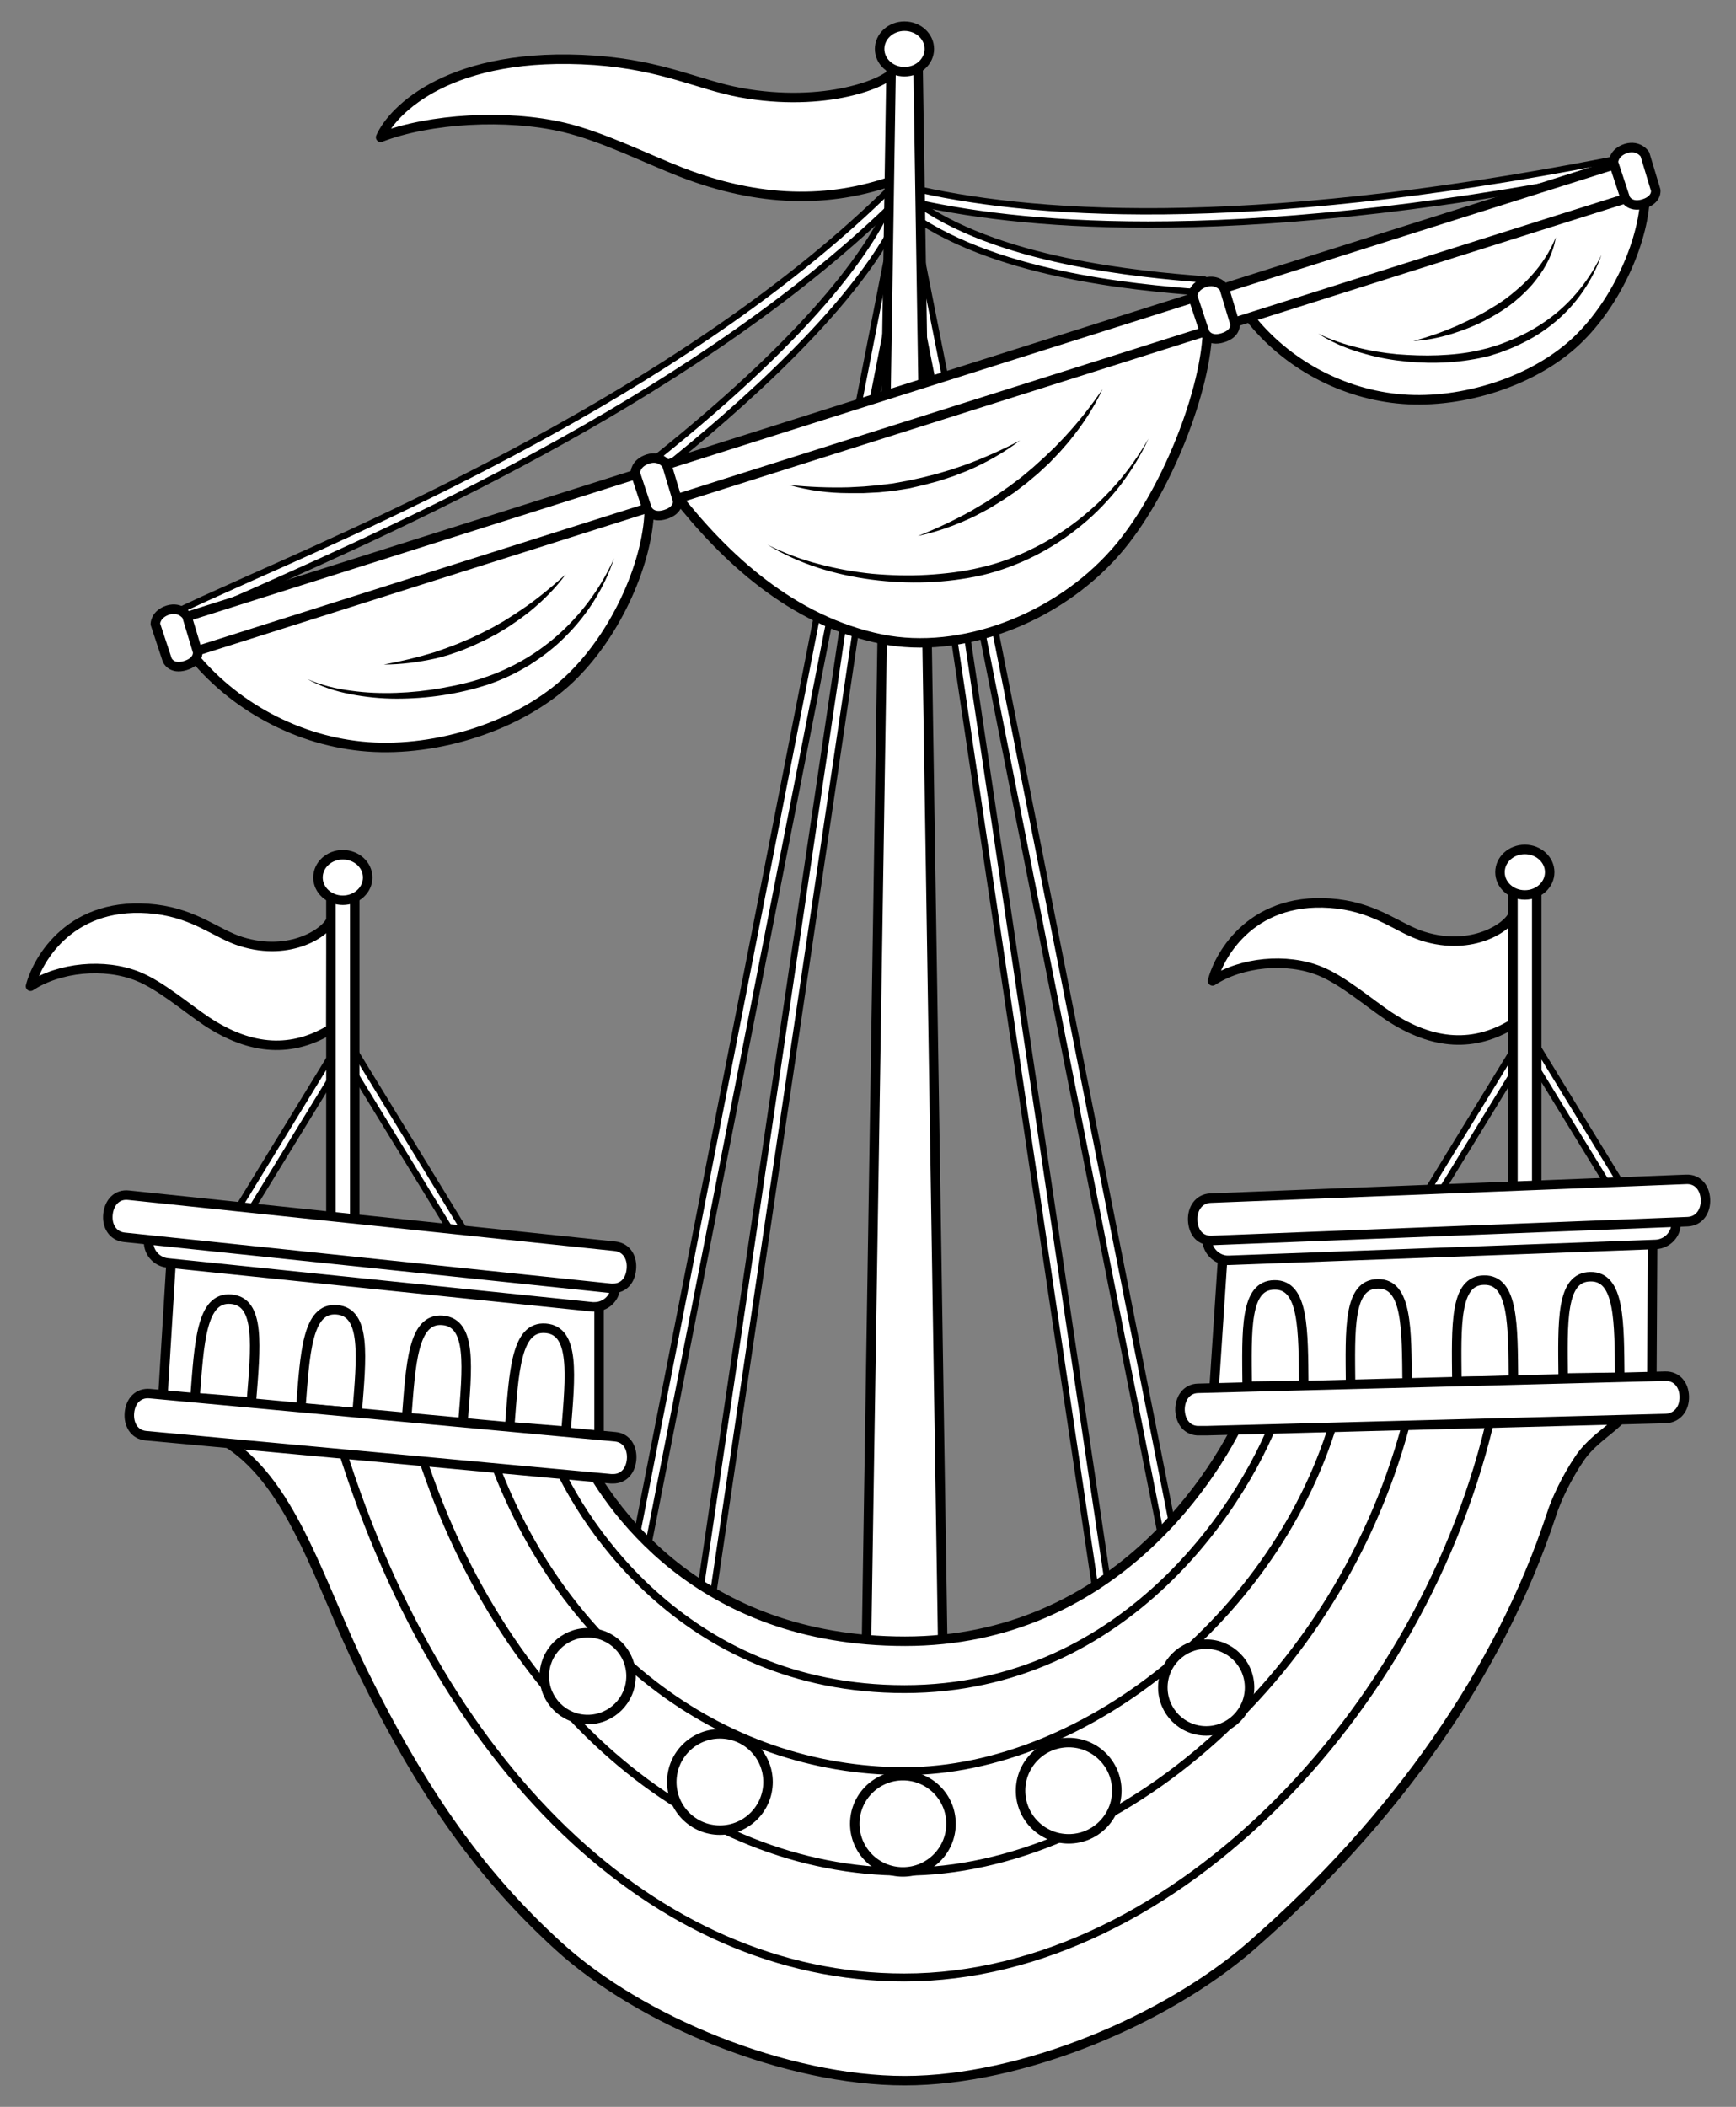
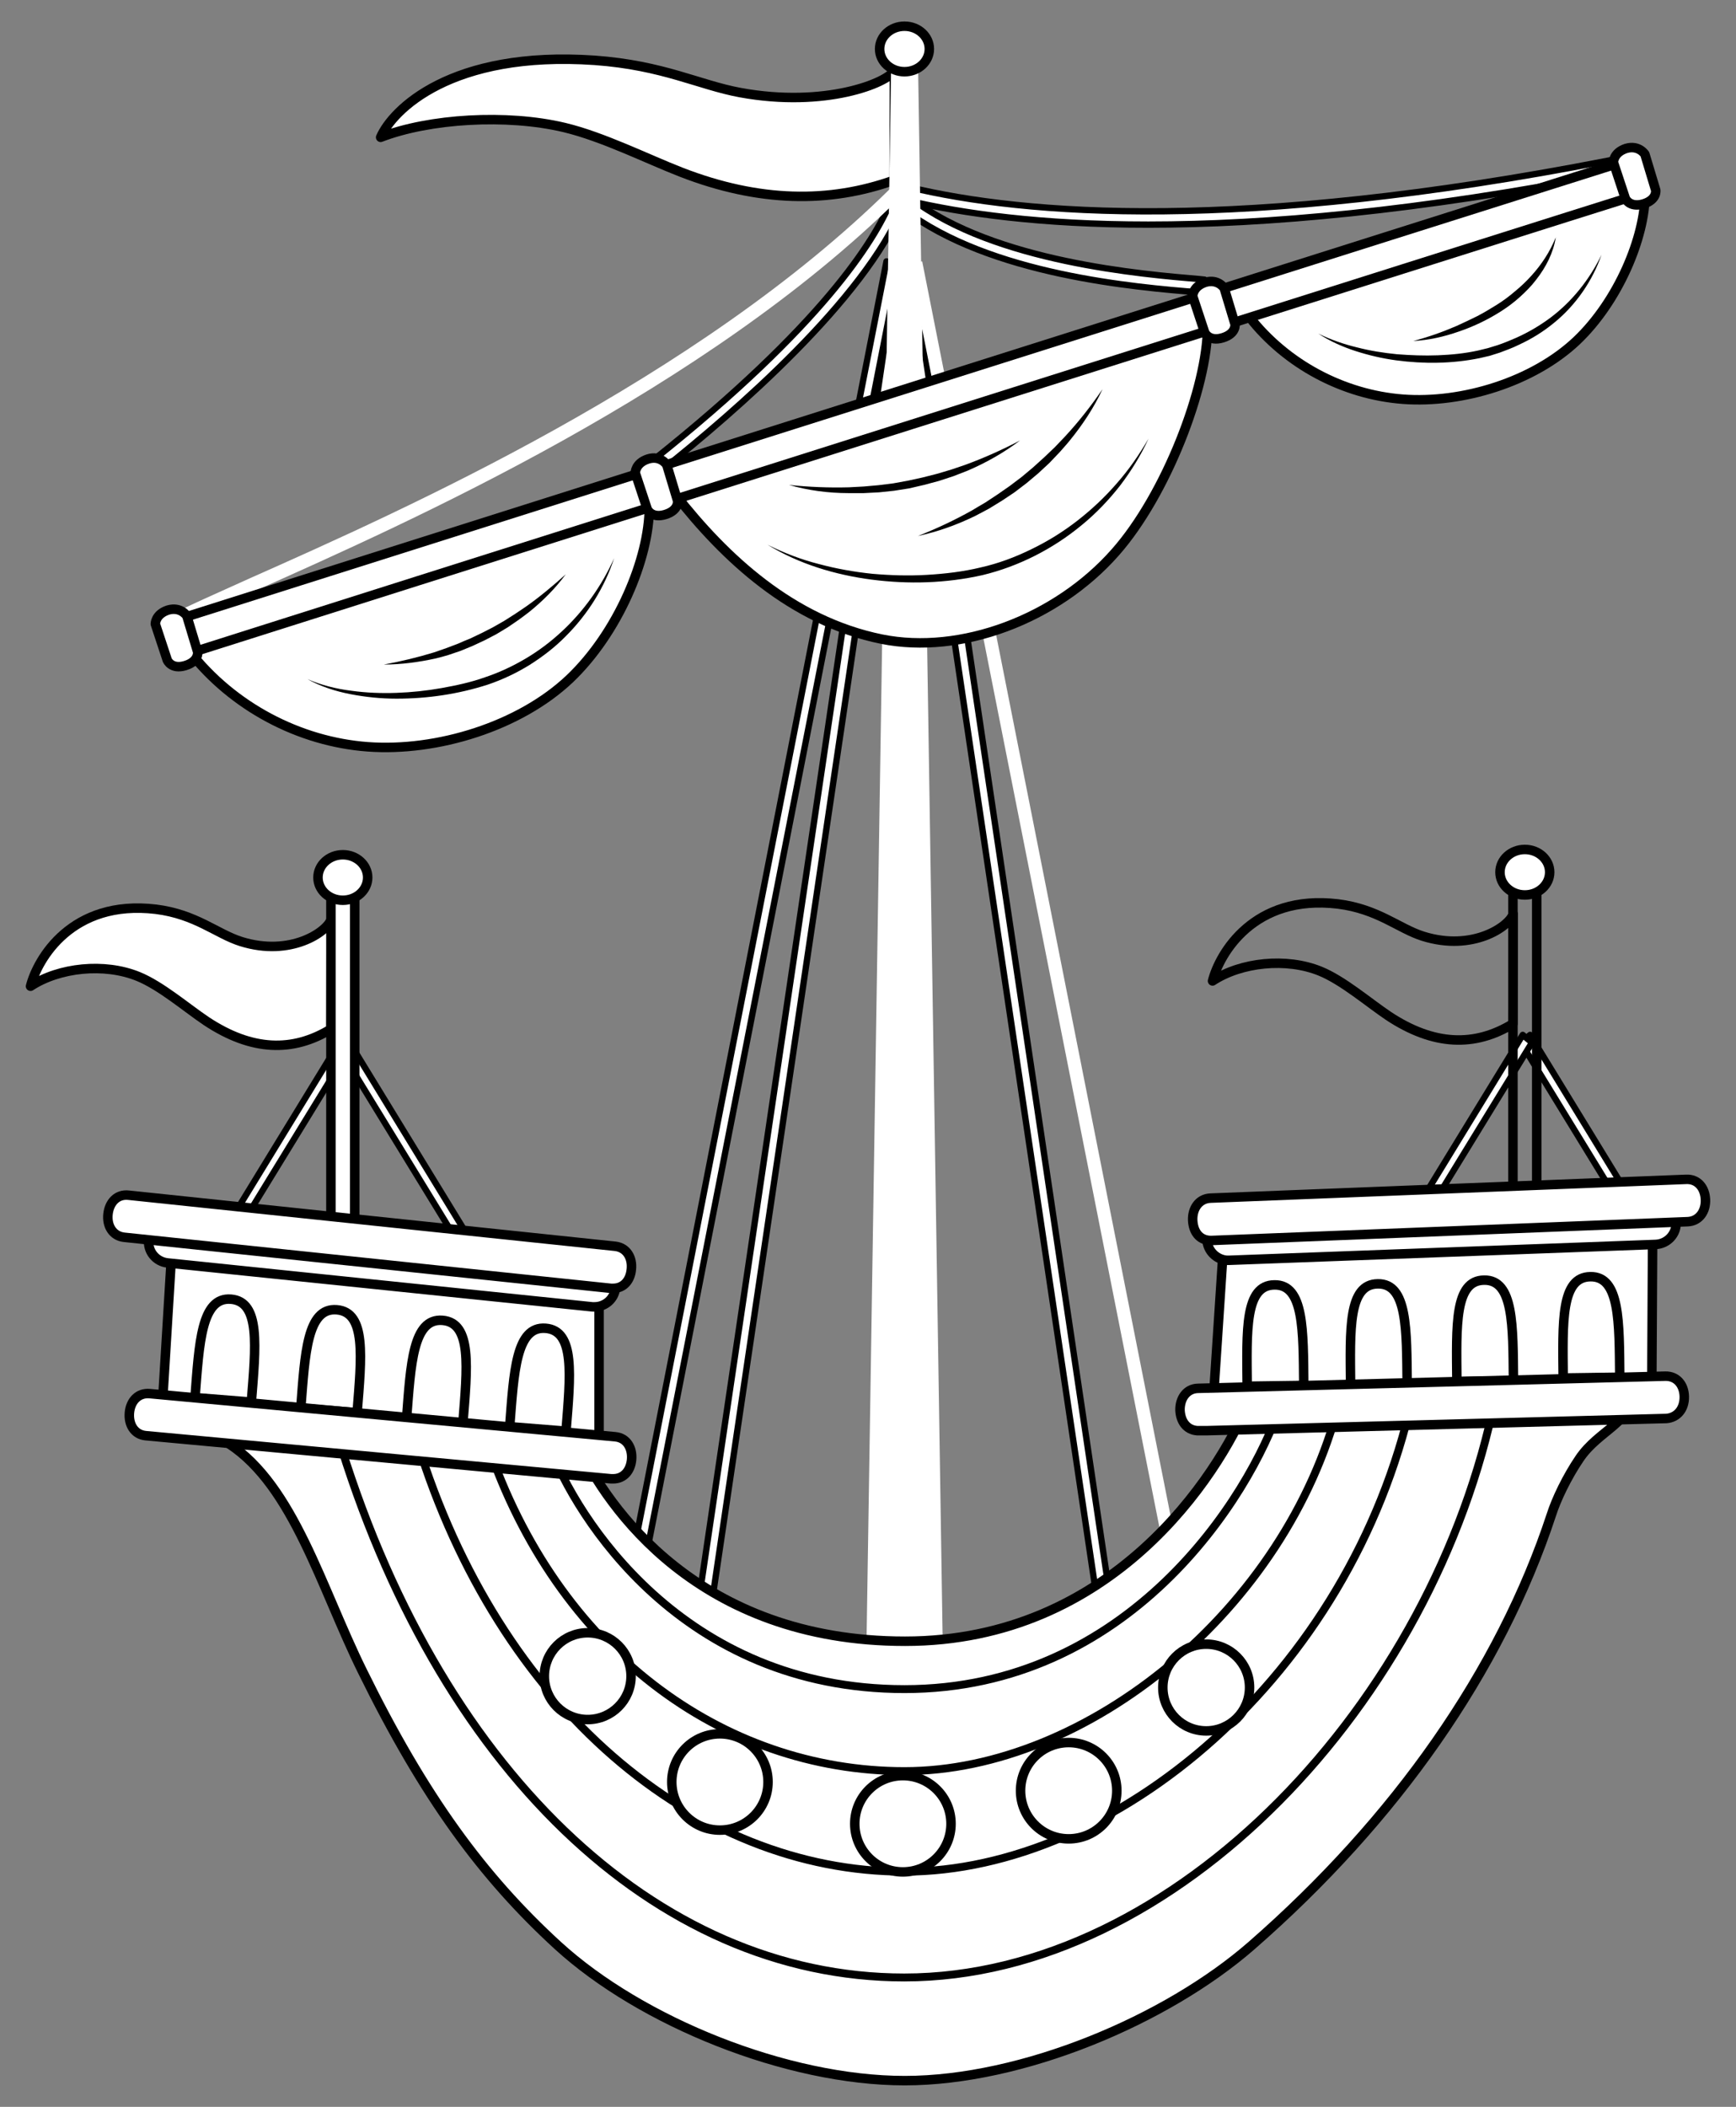
<svg xmlns="http://www.w3.org/2000/svg" version="1.1" viewBox="45 72 274.5 333" width="274.5" height="333">
  <rect x="45" y="72" width="274.5" height="333" fill="#808080" stroke="none" />
  <defs>
    <clipPath id="artboard_clip_path">
      <path d="M 45 72 L 319.5 72 L 319.5 353.769 L 281.492 405 L 45 405 Z" />
    </clipPath>
  </defs>
  <g id="Lymphad_with_Oars_Shipped_(4)" fill="none" stroke-opacity="1" stroke-dasharray="none" stroke="none" fill-opacity="1">
    <title>Lymphad with Oars Shipped (4)</title>
    <g id="Lymphad_with_Oars_Shipped_(4)_Art" clip-path="url(#artboard_clip_path)">
      <title>Art</title>
      <g id="Group_53">
        <g id="Graphic_121">
          <title>path6</title>
          <path d="M 149.592 146.345 L 148.296 144.715 C 175.014 123.432 183.293 110.01 185.844 103.864 L 187.767 104.658 C 181.662 119.376 161.216 137.105 149.592 146.345 Z" fill="#FFFFFF" />
          <path d="M 149.592 146.345 L 148.296 144.715 C 175.014 123.432 183.293 110.01 185.844 103.864 L 187.767 104.658 C 181.662 119.376 161.216 137.105 149.592 146.345 Z" stroke="black" stroke-linecap="butt" stroke-linejoin="round" stroke-width="1" />
        </g>
        <g id="Graphic_120">
          <title>path10</title>
          <path d="M 72.866 171.056 L 71.905 169.217 C 74.581 167.837 78.929 165.914 84.406 163.447 C 109.159 152.45 155.153 131.962 185.676 101.899 L 187.14 103.404 C 156.366 133.76 110.121 154.331 85.285 165.412 C 79.807 167.795 75.5 169.718 72.866 171.056 Z" fill="#FFFFFF" />
-           <path d="M 72.866 171.056 L 71.905 169.217 C 74.581 167.837 78.929 165.914 84.406 163.447 C 109.159 152.45 155.153 131.962 185.676 101.899 L 187.14 103.404 C 156.366 133.76 110.121 154.331 85.285 165.412 C 79.807 167.795 75.5 169.718 72.866 171.056 Z" stroke="black" stroke-linecap="butt" stroke-linejoin="round" stroke-width="1" />
        </g>
        <g id="Graphic_119">
          <title>path14</title>
          <path d="M 235.308 118.289 L 234.513 118.206 C 224.646 117.411 201.523 115.488 187.934 105.118 L 189.189 103.446 C 202.318 113.439 225.816 115.362 234.68 116.115 L 235.475 116.199 Z" fill="#FFFFFF" />
          <path d="M 235.308 118.289 L 234.513 118.206 C 224.646 117.411 201.523 115.488 187.934 105.118 L 189.189 103.446 C 202.318 113.439 225.816 115.362 234.68 116.115 L 235.475 116.199 Z" stroke="black" stroke-linecap="butt" stroke-linejoin="round" stroke-width="1" />
        </g>
        <g id="Graphic_118">
          <title>path18</title>
          <path d="M 226.569 107.502 C 209.551 107.502 197.133 105.745 188.352 103.655 L 188.854 101.606 C 207.042 105.954 240.994 108.756 299.323 97.383 C 300.117 97.216 300.702 97.09 301.204 97.007 L 301.58 99.055 C 301.121 99.139 300.493 99.264 299.741 99.432 C 269.05 105.411 245.092 107.502 226.569 107.502 Z" fill="#FFFFFF" />
          <path d="M 226.569 107.502 C 209.551 107.502 197.133 105.745 188.352 103.655 L 188.854 101.606 C 207.042 105.954 240.994 108.756 299.323 97.383 C 300.117 97.216 300.702 97.09 301.204 97.007 L 301.58 99.055 C 301.121 99.139 300.493 99.264 299.741 99.432 C 269.05 105.411 245.092 107.502 226.569 107.502 Z" stroke="black" stroke-linecap="butt" stroke-linejoin="round" stroke-width="1" />
        </g>
        <g id="Graphic_117">
          <title>rect22</title>
          <path d="M 187.635 117.608 L 189.703 117.3 L 220.918 327.185 L 218.85 327.493 Z" fill="#FFFFFF" />
          <path d="M 187.635 117.608 L 189.703 117.3 L 220.918 327.185 L 218.85 327.493 Z" stroke="black" stroke-linecap="butt" stroke-linejoin="round" stroke-width="1" />
        </g>
        <g id="Graphic_116">
          <title>polygon26</title>
          <path d="M 231.126 327.519 L 188.77 113.69 L 190.819 113.313 L 233.175 327.142 Z" fill="#FFFFFF" />
-           <path d="M 231.126 327.519 L 188.77 113.69 L 190.819 113.313 L 233.175 327.142 Z" stroke="black" stroke-linecap="butt" stroke-linejoin="round" stroke-width="1" />
        </g>
        <g id="Graphic_115">
          <title>rect30</title>
          <path d="M 155.163 327.199 L 186.25 117.293 L 188.318 117.599 L 157.231 327.505 Z" fill="#FFFFFF" />
          <path d="M 155.163 327.199 L 186.25 117.293 L 188.318 117.599 L 157.231 327.505 Z" stroke="black" stroke-linecap="butt" stroke-linejoin="round" stroke-width="1" />
        </g>
        <g id="Graphic_114">
          <title>polygon34</title>
          <path d="M 145.285 327.519 L 143.237 327.142 L 185.175 113.313 L 187.223 113.69 Z" fill="#FFFFFF" />
          <path d="M 145.285 327.519 L 143.237 327.142 L 185.175 113.313 L 187.223 113.69 Z" stroke="black" stroke-linecap="butt" stroke-linejoin="round" stroke-width="1" />
        </g>
        <g id="Graphic_113">
          <title>path40</title>
          <path d="M 186.429 83.125 C 185.384 85.09 175.516 89.104 162.052 86.637 C 155.488 85.425 149.927 82.33 139.055 81.536 C 116.226 79.947 107.027 89.439 105.187 93.703 C 112.881 90.735 125.132 89.982 134.247 92.156 C 140.352 93.62 147.251 97.09 152.728 99.223 C 165.021 103.989 176.101 104.157 186.387 100.477 Z" fill="#FFFFFF" />
          <path d="M 186.429 83.125 C 185.384 85.09 175.516 89.104 162.052 86.637 C 155.488 85.425 149.927 82.33 139.055 81.536 C 116.226 79.947 107.027 89.439 105.187 93.703 C 112.881 90.735 125.132 89.982 134.247 92.156 C 140.352 93.62 147.251 97.09 152.728 99.223 C 165.021 103.989 176.101 104.157 186.387 100.477 Z" stroke="black" stroke-linecap="butt" stroke-linejoin="round" stroke-width="1.5" />
        </g>
        <g id="Graphic_112">
          <title>path42</title>
          <path d="M 181.955 335.421 L 185.927 81.327 L 190.15 81.327 L 194.122 335.421 C 194.122 335.421 194.499 338.474 188.018 338.474 C 181.495 338.515 181.955 335.421 181.955 335.421 Z" fill="#FFFFFF" />
-           <path d="M 181.955 335.421 L 185.927 81.327 L 190.15 81.327 L 194.122 335.421 C 194.122 335.421 194.499 338.474 188.018 338.474 C 181.495 338.515 181.955 335.421 181.955 335.421 Z" stroke="black" stroke-linecap="butt" stroke-linejoin="round" stroke-width="1.5" />
        </g>
        <g id="Graphic_111">
          <title>path44</title>
          <path d="M 151.766 150.15 C 159.585 160.143 170.206 170.137 184.422 173.022 C 196.882 175.53 212.018 169.886 221.342 159.307 C 229.412 150.192 235.935 133.133 235.935 123.683" fill="#FFFFFF" />
          <path d="M 151.766 150.15 C 159.585 160.143 170.206 170.137 184.422 173.022 C 196.882 175.53 212.018 169.886 221.342 159.307 C 229.412 150.192 235.935 133.133 235.935 123.683" stroke="black" stroke-linecap="butt" stroke-linejoin="round" stroke-width="1.5" />
        </g>
        <g id="Graphic_110">
          <title>path46</title>
          <path d="M 166.359 158.095 C 168.951 159.391 171.669 160.436 174.471 161.147 C 177.272 161.9 180.115 162.401 182.958 162.694 C 185.844 162.945 188.687 163.028 191.572 162.861 C 194.415 162.694 197.3 162.359 200.06 161.69 C 202.861 161.063 205.537 160.06 208.088 158.805 C 210.68 157.551 213.105 156.046 215.363 154.29 C 217.621 152.534 219.712 150.568 221.593 148.394 C 223.517 146.22 225.147 143.837 226.611 141.328 C 225.398 143.962 223.851 146.471 222.095 148.77 C 220.297 151.07 218.248 153.203 215.99 155.042 C 211.475 158.764 206.081 161.523 200.352 162.903 C 194.582 164.199 188.645 164.366 182.833 163.614 C 177.063 162.861 171.335 161.147 166.359 158.095 Z" fill="black" />
        </g>
        <g id="Graphic_109">
          <title>path50</title>
          <path d="M 190.15 156.715 C 193.119 155.544 195.962 154.206 198.722 152.659 C 199.391 152.241 200.06 151.865 200.771 151.446 L 202.736 150.15 L 204.659 148.812 L 206.541 147.391 L 208.339 145.885 L 210.095 144.297 L 211.809 142.666 C 212.353 142.08 212.896 141.537 213.44 140.952 C 215.572 138.652 217.537 136.143 219.335 133.509 C 217.997 136.394 216.199 139.112 214.192 141.579 C 213.691 142.206 213.147 142.791 212.604 143.418 L 210.931 145.175 L 209.175 146.805 L 207.335 148.352 L 205.412 149.816 L 203.405 151.154 L 201.356 152.408 C 200.645 152.784 199.934 153.161 199.224 153.537 C 196.297 154.959 193.286 156.046 190.15 156.715 Z" fill="black" />
        </g>
        <g id="Graphic_108">
          <title>path54</title>
          <path d="M 169.746 148.645 C 172.923 148.98 176.059 149.105 179.237 149.021 C 180.032 148.98 180.826 148.938 181.579 148.896 L 183.92 148.687 L 186.262 148.394 L 188.561 147.976 L 190.861 147.474 L 193.161 146.889 L 195.419 146.22 C 196.171 145.969 196.924 145.718 197.635 145.467 C 200.603 144.38 203.488 143.084 206.29 141.62 C 203.739 143.544 200.938 145.133 198.011 146.387 C 197.258 146.68 196.506 146.972 195.753 147.265 L 193.453 148.018 L 191.112 148.645 L 188.77 149.189 L 186.387 149.565 L 184.004 149.816 L 181.579 149.941 C 180.784 149.941 179.99 149.941 179.154 149.941 C 176.018 149.941 172.798 149.523 169.746 148.645 Z" fill="black" />
        </g>
        <g id="Graphic_107">
          <title>path60</title>
          <path d="M 74.999 174.987 C 81.772 183.642 92.267 189.245 103.18 190.039 C 114.093 190.834 127.139 186.82 135.083 179.294 C 142.693 172.06 147.669 160.311 147.669 152.115" fill="#FFFFFF" />
          <path d="M 74.999 174.987 C 81.772 183.642 92.267 189.245 103.18 190.039 C 114.093 190.834 127.139 186.82 135.083 179.294 C 142.693 172.06 147.669 160.311 147.669 152.115" stroke="black" stroke-linecap="butt" stroke-linejoin="round" stroke-width="1.5" />
        </g>
        <g id="Graphic_106">
          <title>path62</title>
          <path d="M 93.605 179.335 C 95.821 180.297 98.163 180.882 100.546 181.175 C 102.929 181.51 105.313 181.593 107.696 181.51 C 110.079 181.426 112.463 181.175 114.804 180.757 C 117.146 180.339 119.487 179.837 121.703 179.043 C 123.961 178.29 126.094 177.287 128.142 176.074 C 130.191 174.861 132.073 173.44 133.829 171.809 C 137.299 168.59 140.143 164.617 142.108 160.227 C 140.602 164.826 137.968 169.049 134.498 172.52 C 132.784 174.276 130.818 175.781 128.77 177.077 C 126.679 178.374 124.463 179.419 122.121 180.213 C 117.438 181.719 112.588 182.429 107.696 182.429 C 105.271 182.429 102.804 182.179 100.421 181.719 C 98.037 181.259 95.696 180.506 93.605 179.335 Z" fill="black" />
        </g>
        <g id="Graphic_105">
          <title>path66</title>
          <path d="M 105.689 177.036 C 108.407 176.534 111.041 175.907 113.633 175.112 C 114.261 174.903 114.93 174.652 115.557 174.443 L 117.438 173.732 C 118.066 173.44 118.693 173.189 119.32 172.938 L 121.16 172.06 L 122.958 171.14 L 124.714 170.137 L 126.428 169.049 C 126.972 168.673 127.557 168.297 128.101 167.921 C 130.317 166.373 132.407 164.617 134.456 162.778 C 132.825 164.994 130.86 166.959 128.686 168.715 C 128.142 169.133 127.599 169.551 127.013 169.969 L 125.299 171.14 L 123.501 172.227 L 121.661 173.189 L 119.78 174.067 C 119.153 174.318 118.484 174.611 117.856 174.861 L 115.891 175.53 C 115.222 175.739 114.553 175.907 113.884 176.074 C 111.208 176.659 108.449 177.036 105.689 177.036 Z" fill="black" />
        </g>
        <g id="Graphic_104">
          <title>path72</title>
          <path d="M 242.583 122.136 C 248.395 129.578 257.426 134.387 266.834 135.098 C 276.242 135.809 287.448 132.338 294.305 125.857 C 300.87 119.627 305.135 109.509 305.135 102.484" fill="#FFFFFF" />
          <path d="M 242.583 122.136 C 248.395 129.578 257.426 134.387 266.834 135.098 C 276.242 135.809 287.448 132.338 294.305 125.857 C 300.87 119.627 305.135 109.509 305.135 102.484" stroke="black" stroke-linecap="butt" stroke-linejoin="round" stroke-width="1.5" />
        </g>
        <g id="Graphic_103">
          <title>path74</title>
          <path d="M 253.454 124.728 C 255.419 125.69 257.468 126.401 259.559 126.903 C 261.65 127.446 263.782 127.781 265.914 127.99 C 268.047 128.157 270.221 128.24 272.354 128.157 C 274.486 128.073 276.618 127.864 278.709 127.404 L 280.256 127.028 L 281.761 126.568 C 282.765 126.234 283.768 125.815 284.73 125.397 C 286.695 124.519 288.535 123.432 290.207 122.178 C 293.594 119.627 296.354 116.157 298.235 112.268 C 296.814 116.366 294.221 120.171 290.793 122.972 C 289.079 124.394 287.197 125.564 285.19 126.484 C 284.187 126.986 283.141 127.362 282.138 127.739 C 281.594 127.906 281.092 128.073 280.549 128.24 C 280.005 128.366 279.462 128.491 278.918 128.617 C 274.57 129.495 270.137 129.537 265.747 128.951 C 263.573 128.659 261.44 128.157 259.35 127.488 C 257.301 126.819 255.294 125.941 253.454 124.728 Z" fill="black" />
        </g>
        <g id="Graphic_102">
          <title>path78</title>
          <path d="M 268.465 125.899 C 270.848 125.272 273.106 124.477 275.322 123.516 C 276.409 123.014 277.497 122.512 278.584 121.969 C 279.629 121.425 280.674 120.798 281.678 120.171 C 282.681 119.544 283.643 118.833 284.563 118.038 C 285.483 117.286 286.361 116.449 287.155 115.571 C 288.744 113.815 290.082 111.808 291.002 109.509 C 290.626 111.934 289.455 114.233 287.908 116.199 C 287.155 117.202 286.277 118.08 285.357 118.916 C 284.437 119.753 283.434 120.505 282.389 121.174 C 280.298 122.512 278.04 123.599 275.699 124.394 C 273.315 125.23 270.89 125.774 268.465 125.899 Z" fill="black" />
        </g>
        <g id="Graphic_101">
          <title>path84</title>
          <path d="M 74.748 175.321 C 72.824 175.949 72.406 175.28 71.779 173.816 C 71.11 172.394 70.483 170.722 72.406 170.137 C 74.33 169.509 299.03 98.386 300.953 97.801 C 302.877 97.174 303.002 98.136 303.671 99.557 C 304.34 100.979 305.218 102.359 303.337 102.986 C 301.33 103.571 76.629 174.694 74.748 175.321 Z" fill="#FFFFFF" />
          <path d="M 74.748 175.321 C 72.824 175.949 72.406 175.28 71.779 173.816 C 71.11 172.394 70.483 170.722 72.406 170.137 C 74.33 169.509 299.03 98.386 300.953 97.801 C 302.877 97.174 303.002 98.136 303.671 99.557 C 304.34 100.979 305.218 102.359 303.337 102.986 C 301.33 103.571 76.629 174.694 74.748 175.321 Z" stroke="black" stroke-linecap="butt" stroke-linejoin="round" stroke-width="1.5" />
        </g>
        <g id="Graphic_100">
          <title>path86</title>
          <path d="M 238.569 117.537 L 240.283 123.223 C 240.283 123.223 240.534 124.728 238.318 125.397 C 236.102 126.066 235.475 124.519 235.475 124.519 L 233.593 118.833 C 233.593 118.833 233.552 117.286 235.6 116.617 C 237.607 116.031 238.569 117.537 238.569 117.537 Z" fill="#FFFFFF" />
          <path d="M 238.569 117.537 L 240.283 123.223 C 240.283 123.223 240.534 124.728 238.318 125.397 C 236.102 126.066 235.475 124.519 235.475 124.519 L 233.593 118.833 C 233.593 118.833 233.552 117.286 235.6 116.617 C 237.607 116.031 238.569 117.537 238.569 117.537 Z" stroke="black" stroke-linecap="butt" stroke-linejoin="round" stroke-width="1.5" />
        </g>
        <g id="Graphic_99">
          <title>path88</title>
          <path d="M 305.093 96.379 L 306.807 102.066 C 306.807 102.066 307.058 103.571 304.842 104.24 C 302.626 104.867 301.999 103.362 301.999 103.362 L 300.117 97.676 C 300.117 97.676 300.075 96.129 302.124 95.46 C 304.131 94.874 305.093 96.379 305.093 96.379 Z" fill="#FFFFFF" />
          <path d="M 305.093 96.379 L 306.807 102.066 C 306.807 102.066 307.058 103.571 304.842 104.24 C 302.626 104.867 301.999 103.362 301.999 103.362 L 300.117 97.676 C 300.117 97.676 300.075 96.129 302.124 95.46 C 304.131 94.874 305.093 96.379 305.093 96.379 Z" stroke="black" stroke-linecap="butt" stroke-linejoin="round" stroke-width="1.5" />
        </g>
        <g id="Graphic_98">
          <title>path90</title>
          <path d="M 74.539 169.342 L 76.253 175.029 C 76.253 175.029 76.504 176.534 74.288 177.203 C 72.072 177.872 71.445 176.325 71.445 176.325 L 69.563 170.638 C 69.563 170.638 69.521 169.091 71.57 168.422 C 73.577 167.837 74.539 169.342 74.539 169.342 Z" fill="#FFFFFF" />
          <path d="M 74.539 169.342 L 76.253 175.029 C 76.253 175.029 76.504 176.534 74.288 177.203 C 72.072 177.872 71.445 176.325 71.445 176.325 L 69.563 170.638 C 69.563 170.638 69.521 169.091 71.57 168.422 C 73.577 167.837 74.539 169.342 74.539 169.342 Z" stroke="black" stroke-linecap="butt" stroke-linejoin="round" stroke-width="1.5" />
        </g>
        <g id="Graphic_97">
          <title>path92</title>
          <path d="M 150.428 145.467 L 152.143 151.154 C 152.143 151.154 152.394 152.659 150.178 153.328 C 147.961 153.997 147.334 152.45 147.334 152.45 L 145.453 146.763 C 145.453 146.763 145.411 145.216 147.46 144.547 C 149.467 143.92 150.428 145.467 150.428 145.467 Z" fill="#FFFFFF" />
          <path d="M 150.428 145.467 L 152.143 151.154 C 152.143 151.154 152.394 152.659 150.178 153.328 C 147.961 153.997 147.334 152.45 147.334 152.45 L 145.453 146.763 C 145.453 146.763 145.411 145.216 147.46 144.547 C 149.467 143.92 150.428 145.467 150.428 145.467 Z" stroke="black" stroke-linecap="butt" stroke-linejoin="round" stroke-width="1.5" />
        </g>
        <g id="Graphic_96">
          <title>path96</title>
          <path d="M 97.368 217.301 C 96.741 219.266 90.971 223.28 83.11 220.813 C 79.264 219.601 76.002 216.507 69.647 215.712 C 56.308 214.123 50.915 223.615 49.828 227.88 C 54.343 224.911 61.493 224.158 66.845 226.333 C 70.441 227.796 74.455 231.266 77.633 233.399 C 84.825 238.166 91.306 238.333 97.327 234.653 Z" fill="#FFFFFF" />
          <path d="M 97.368 217.301 C 96.741 219.266 90.971 223.28 83.11 220.813 C 79.264 219.601 76.002 216.507 69.647 215.712 C 56.308 214.123 50.915 223.615 49.828 227.88 C 54.343 224.911 61.493 224.158 66.845 226.333 C 70.441 227.796 74.455 231.266 77.633 233.399 C 84.825 238.166 91.306 238.333 97.327 234.653 Z" stroke="black" stroke-linecap="butt" stroke-linejoin="round" stroke-width="1.5" />
        </g>
        <g id="Graphic_95">
          <title>polygon98</title>
          <path d="M 116.853 267.434 L 118.316 266.264 L 100.044 236.409 L 98.581 237.622 Z" fill="#FFFFFF" />
          <path d="M 116.853 267.434 L 118.316 266.264 L 100.044 236.409 L 98.581 237.622 Z" stroke="black" stroke-linecap="butt" stroke-linejoin="round" stroke-width="1" />
        </g>
        <g id="Graphic_94">
          <title>polygon102</title>
          <path d="M 82.065 267.434 L 80.602 266.264 L 98.874 236.409 L 100.337 237.622 Z" fill="#FFFFFF" />
          <path d="M 82.065 267.434 L 80.602 266.264 L 98.874 236.409 L 100.337 237.622 Z" stroke="black" stroke-linecap="butt" stroke-linejoin="round" stroke-width="1" />
        </g>
        <g id="Graphic_93">
          <title>rect106</title>
          <rect x="97.327" y="210.444" width="3.763" height="57.827" fill="#FFFFFF" />
          <rect x="97.327" y="210.444" width="3.763" height="57.827" stroke="black" stroke-linecap="butt" stroke-linejoin="round" stroke-width="1.5" />
        </g>
        <g id="Graphic_92">
          <title>ellipse110</title>
          <ellipse cx="99.208" cy="210.695" rx="3.93" ry="3.596" fill="#FFFFFF" />
          <ellipse cx="99.208" cy="210.695" rx="3.93" ry="3.596" stroke="black" stroke-linecap="butt" stroke-linejoin="round" stroke-width="1.5" />
        </g>
        <g id="Graphic_91">
          <title>path112</title>
-           <path d="M 284.27 216.465 C 283.643 218.43 277.873 222.444 270.012 219.977 C 266.165 218.765 262.904 215.67 256.548 214.876 C 243.21 213.287 237.816 222.779 236.729 227.043 C 241.245 224.075 248.395 223.322 253.747 225.496 C 257.343 226.96 261.357 230.43 264.535 232.563 C 271.726 237.329 278.207 237.496 284.228 233.817 Z" fill="#FFFFFF" />
          <path d="M 284.27 216.465 C 283.643 218.43 277.873 222.444 270.012 219.977 C 266.165 218.765 262.904 215.67 256.548 214.876 C 243.21 213.287 237.816 222.779 236.729 227.043 C 241.245 224.075 248.395 223.322 253.747 225.496 C 257.343 226.96 261.357 230.43 264.535 232.563 C 271.726 237.329 278.207 237.496 284.228 233.817 Z" stroke="black" stroke-linecap="butt" stroke-linejoin="round" stroke-width="1.5" />
        </g>
        <g id="Graphic_90">
          <title>polygon114</title>
          <path d="M 303.755 266.598 L 305.218 265.427 L 286.946 235.573 L 285.483 236.786 Z" fill="#FFFFFF" />
          <path d="M 303.755 266.598 L 305.218 265.427 L 286.946 235.573 L 285.483 236.786 Z" stroke="black" stroke-linecap="butt" stroke-linejoin="round" stroke-width="1" />
        </g>
        <g id="Graphic_89">
          <title>polygon118</title>
          <path d="M 268.967 266.598 L 267.503 265.427 L 285.775 235.573 L 287.239 236.786 Z" fill="#FFFFFF" />
          <path d="M 268.967 266.598 L 267.503 265.427 L 285.775 235.573 L 287.239 236.786 Z" stroke="black" stroke-linecap="butt" stroke-linejoin="round" stroke-width="1" />
        </g>
        <g id="Graphic_88">
          <title>rect122</title>
-           <rect x="284.228" y="209.608" width="3.763" height="57.827" fill="#FFFFFF" />
          <rect x="284.228" y="209.608" width="3.763" height="57.827" stroke="black" stroke-linecap="butt" stroke-linejoin="round" stroke-width="1.5" />
        </g>
        <g id="Graphic_87">
          <title>ellipse126</title>
          <ellipse cx="286.11" cy="209.858" rx="3.93" ry="3.596" fill="#FFFFFF" />
          <ellipse cx="286.11" cy="209.858" rx="3.93" ry="3.596" stroke="black" stroke-linecap="butt" stroke-linejoin="round" stroke-width="1.5" />
        </g>
        <g id="Graphic_86">
          <title>ellipse128</title>
          <ellipse cx="188.018" cy="79.738" rx="3.93" ry="3.596" fill="#FFFFFF" />
          <ellipse cx="188.018" cy="79.738" rx="3.93" ry="3.596" stroke="black" stroke-linecap="butt" stroke-linejoin="round" stroke-width="1.5" />
        </g>
        <g id="Graphic_85">
          <title>path130</title>
          <path d="M 303.211 291.811 C 303.211 296.787 297.817 297.999 294.765 302.515 C 292.8 305.4 291.086 308.954 290.291 311.463 C 282.18 336.09 265.664 359.631 242.918 379.492 C 229.412 391.283 206.624 400.858 188.06 400.858 C 169.453 400.858 146.414 391.575 133.202 379.492 C 121.327 368.62 112.086 356.035 102.302 336.132 C 95.779 322.919 91.431 306.905 81.229 300.215 L 136.547 300.717 C 140.937 309.958 155.279 331.407 188.101 331.407 C 220.924 331.407 237.649 305.065 242.29 293.902" fill="#FFFFFF" />
          <path d="M 303.211 291.811 C 303.211 296.787 297.817 297.999 294.765 302.515 C 292.8 305.4 291.086 308.954 290.291 311.463 C 282.18 336.09 265.664 359.631 242.918 379.492 C 229.412 391.283 206.624 400.858 188.06 400.858 C 169.453 400.858 146.414 391.575 133.202 379.492 C 121.327 368.62 112.086 356.035 102.302 336.132 C 95.779 322.919 91.431 306.905 81.229 300.215 L 136.547 300.717 C 140.937 309.958 155.279 331.407 188.101 331.407 C 220.924 331.407 237.649 305.065 242.29 293.902" stroke="black" stroke-linecap="butt" stroke-linejoin="round" stroke-width="1.5" />
        </g>
        <g id="Graphic_84">
          <title>path134</title>
          <path d="M 247.517 293.943 C 242.541 308.912 223.349 338.975 188.018 338.975 C 152.728 338.975 136.045 311.588 131.947 300.759" stroke="black" stroke-linecap="butt" stroke-linejoin="round" stroke-width="1.25" />
        </g>
        <g id="Graphic_83">
          <title>path136</title>
          <path d="M 256.716 293.818 C 248.437 326.306 216.91 351.937 188.018 351.937 C 159.125 351.937 133.034 332.662 122.08 300.215" stroke="black" stroke-linecap="butt" stroke-linejoin="round" stroke-width="1.25" />
        </g>
        <g id="Graphic_82">
          <title>path138</title>
          <path d="M 268.298 293.107 C 258.514 336.927 221.217 367.826 188.018 367.826 C 154.819 367.826 123.877 341.735 110.999 300.006" stroke="black" stroke-linecap="butt" stroke-linejoin="round" stroke-width="1.25" />
        </g>
        <g id="Graphic_81">
          <title>path140</title>
          <path d="M 281.469 292.773 C 271.852 340.899 230.959 384.551 187.976 384.551 C 148.547 384.551 114.01 351.31 98.246 298.417" stroke="black" stroke-linecap="butt" stroke-linejoin="round" stroke-width="1.25" />
        </g>
        <g id="Graphic_80">
          <title>polygon142</title>
          <path d="M 139.724 302.64 L 139.724 272.159 L 72.448 265.051 L 70.608 295.156 Z" fill="#FFFFFF" />
          <path d="M 139.724 302.64 L 139.724 272.159 L 72.448 265.051 L 70.608 295.156 Z" stroke="black" stroke-linecap="butt" stroke-linejoin="round" stroke-width="1.5" />
        </g>
        <g id="Graphic_79">
          <title>path144</title>
          <path d="M 139.014 278.556 C 138.888 278.556 138.763 278.556 138.679 278.556 L 71.486 271.615 C 69.647 271.406 68.309 269.776 68.518 267.936 C 68.727 266.096 70.357 264.758 72.197 264.967 L 139.348 271.908 C 141.188 272.117 142.526 273.748 142.317 275.588 C 142.149 277.302 140.686 278.556 139.014 278.556 Z" fill="#FFFFFF" />
          <path d="M 139.014 278.556 C 138.888 278.556 138.763 278.556 138.679 278.556 L 71.486 271.615 C 69.647 271.406 68.309 269.776 68.518 267.936 C 68.727 266.096 70.357 264.758 72.197 264.967 L 139.348 271.908 C 141.188 272.117 142.526 273.748 142.317 275.588 C 142.149 277.302 140.686 278.556 139.014 278.556 Z" stroke="black" stroke-linecap="butt" stroke-linejoin="round" stroke-width="1.5" />
        </g>
        <g id="Graphic_78">
          <title>path146</title>
          <path d="M 141.94 275.629 C 141.815 275.629 141.69 275.629 141.606 275.629 L 64.629 267.56 C 62.789 267.351 61.87 265.72 62.079 263.88 C 62.288 262.04 63.5 260.702 65.34 260.911 L 142.275 268.981 C 144.115 269.19 145.035 270.821 144.826 272.661 C 144.658 274.375 143.613 275.629 141.94 275.629 Z" fill="#FFFFFF" />
          <path d="M 141.94 275.629 C 141.815 275.629 141.69 275.629 141.606 275.629 L 64.629 267.56 C 62.789 267.351 61.87 265.72 62.079 263.88 C 62.288 262.04 63.5 260.702 65.34 260.911 L 142.275 268.981 C 144.115 269.19 145.035 270.821 144.826 272.661 C 144.658 274.375 143.613 275.629 141.94 275.629 Z" stroke="black" stroke-linecap="butt" stroke-linejoin="round" stroke-width="1.5" />
        </g>
        <g id="Graphic_77">
          <title>path152</title>
          <path d="M 92.56 294.571 C 93.229 285.874 93.563 278.64 98.246 279.016 C 102.929 279.393 102.177 286.417 101.466 295.281 Z" fill="#FFFFFF" />
          <path d="M 92.56 294.571 C 93.229 285.874 93.563 278.64 98.246 279.016 C 102.929 279.393 102.177 286.417 101.466 295.281 Z" stroke="black" stroke-linecap="butt" stroke-linejoin="round" stroke-width="1.5" />
        </g>
        <g id="Graphic_76">
          <title>path154</title>
          <path d="M 75.835 292.898 C 76.504 284.201 76.838 276.967 81.521 277.344 C 86.204 277.72 85.452 284.745 84.741 293.609 Z" fill="#FFFFFF" />
          <path d="M 75.835 292.898 C 76.504 284.201 76.838 276.967 81.521 277.344 C 86.204 277.72 85.452 284.745 84.741 293.609 Z" stroke="black" stroke-linecap="butt" stroke-linejoin="round" stroke-width="1.5" />
        </g>
        <g id="Graphic_75">
          <title>path156</title>
          <path d="M 125.592 297.497 C 126.261 288.8 126.595 281.567 131.278 281.943 C 135.961 282.319 135.209 289.344 134.498 298.208 Z" fill="#FFFFFF" />
          <path d="M 125.592 297.497 C 126.261 288.8 126.595 281.567 131.278 281.943 C 135.961 282.319 135.209 289.344 134.498 298.208 Z" stroke="black" stroke-linecap="butt" stroke-linejoin="round" stroke-width="1.5" />
        </g>
        <g id="Graphic_74">
          <title>path158</title>
          <path d="M 109.285 296.243 C 109.954 287.546 110.288 280.312 114.971 280.689 C 119.654 281.065 118.902 288.09 118.191 296.954 Z" fill="#FFFFFF" />
          <path d="M 109.285 296.243 C 109.954 287.546 110.288 280.312 114.971 280.689 C 119.654 281.065 118.902 288.09 118.191 296.954 Z" stroke="black" stroke-linecap="butt" stroke-linejoin="round" stroke-width="1.5" />
        </g>
        <g id="Graphic_73">
          <title>polygon160</title>
          <path d="M 236.729 295.156 L 238.736 264.758 L 306.347 262.082 L 306.18 292.271 Z" fill="#FFFFFF" />
          <path d="M 236.729 295.156 L 238.736 264.758 L 306.347 262.082 L 306.18 292.271 Z" stroke="black" stroke-linecap="butt" stroke-linejoin="round" stroke-width="1.5" />
        </g>
        <g id="Graphic_72">
          <title>path162</title>
          <path d="M 284.312 290.222 C 284.228 281.483 284.354 274.25 279.671 274.333 C 274.988 274.375 275.28 281.441 275.364 290.347 Z" fill="#FFFFFF" />
          <path d="M 284.312 290.222 C 284.228 281.483 284.354 274.25 279.671 274.333 C 274.988 274.375 275.28 281.441 275.364 290.347 Z" stroke="black" stroke-linecap="butt" stroke-linejoin="round" stroke-width="1.5" />
        </g>
        <g id="Graphic_71">
          <title>path164</title>
          <path d="M 301.121 289.678 C 301.037 280.94 301.162 273.706 296.479 273.79 C 291.796 273.832 292.089 280.898 292.173 289.804 Z" fill="#FFFFFF" />
          <path d="M 301.121 289.678 C 301.037 280.94 301.162 273.706 296.479 273.79 C 291.796 273.832 292.089 280.898 292.173 289.804 Z" stroke="black" stroke-linecap="butt" stroke-linejoin="round" stroke-width="1.5" />
        </g>
        <g id="Graphic_70">
          <title>path166</title>
          <path d="M 251.155 290.975 C 251.071 282.236 251.196 275.002 246.513 275.086 C 241.83 275.128 242.123 282.194 242.207 291.1 Z" fill="#FFFFFF" />
          <path d="M 251.155 290.975 C 251.071 282.236 251.196 275.002 246.513 275.086 C 241.83 275.128 242.123 282.194 242.207 291.1 Z" stroke="black" stroke-linecap="butt" stroke-linejoin="round" stroke-width="1.5" />
        </g>
        <g id="Graphic_69">
          <title>path168</title>
          <path d="M 267.503 290.807 C 267.42 282.069 267.545 274.835 262.862 274.919 C 258.179 274.96 258.472 282.027 258.555 290.933 Z" fill="#FFFFFF" />
          <path d="M 267.503 290.807 C 267.42 282.069 267.545 274.835 262.862 274.919 C 258.179 274.96 258.472 282.027 258.555 290.933 Z" stroke="black" stroke-linecap="butt" stroke-linejoin="round" stroke-width="1.5" />
        </g>
        <g id="Graphic_68">
          <title>path170</title>
          <path d="M 234.304 298.125 C 234.388 298.125 234.513 298.125 235.851 298.125 L 308.48 296.201 C 310.194 296.076 311.365 294.696 311.323 292.731 C 311.281 290.891 310.152 289.469 308.312 289.511 L 234.43 291.435 C 232.59 291.476 231.545 293.065 231.586 294.905 C 231.67 296.619 232.59 297.999 234.304 298.125 Z" fill="#FFFFFF" />
          <path d="M 234.304 298.125 C 234.388 298.125 234.513 298.125 235.851 298.125 L 308.48 296.201 C 310.194 296.076 311.365 294.696 311.323 292.731 C 311.281 290.891 310.152 289.469 308.312 289.511 L 234.43 291.435 C 232.59 291.476 231.545 293.065 231.586 294.905 C 231.67 296.619 232.59 297.999 234.304 298.125 Z" stroke="black" stroke-linecap="butt" stroke-linejoin="round" stroke-width="1.5" />
        </g>
        <g id="Graphic_67">
          <title>path174</title>
          <path d="M 238.987 271.197 C 239.113 271.197 239.238 271.197 239.322 271.197 L 306.807 268.689 C 308.647 268.605 310.11 267.058 310.027 265.218 C 309.943 263.378 308.396 261.915 306.556 261.999 L 239.071 264.507 C 237.231 264.591 235.768 266.138 235.851 267.978 C 235.935 269.692 237.315 271.072 238.987 271.197 Z" fill="#FFFFFF" />
          <path d="M 238.987 271.197 C 239.113 271.197 239.238 271.197 239.322 271.197 L 306.807 268.689 C 308.647 268.605 310.11 267.058 310.027 265.218 C 309.943 263.378 308.396 261.915 306.556 261.999 L 239.071 264.507 C 237.231 264.591 235.768 266.138 235.851 267.978 C 235.935 269.692 237.315 271.072 238.987 271.197 Z" stroke="black" stroke-linecap="butt" stroke-linejoin="round" stroke-width="1.5" />
        </g>
        <g id="Graphic_66">
          <title>path176</title>
          <path d="M 236.311 268.061 C 236.437 268.061 236.562 268.061 236.646 268.061 L 311.866 265.093 C 313.706 265.009 314.751 263.42 314.668 261.58 C 314.584 259.741 313.455 258.319 311.615 258.403 L 236.395 261.371 C 234.555 261.455 233.51 263.044 233.593 264.884 C 233.677 266.64 234.597 267.978 236.311 268.061 Z" fill="#FFFFFF" />
          <path d="M 236.311 268.061 C 236.437 268.061 236.562 268.061 236.646 268.061 L 311.866 265.093 C 313.706 265.009 314.751 263.42 314.668 261.58 C 314.584 259.741 313.455 258.319 311.615 258.403 L 236.395 261.371 C 234.555 261.455 233.51 263.044 233.593 264.884 C 233.677 266.64 234.597 267.978 236.311 268.061 Z" stroke="black" stroke-linecap="butt" stroke-linejoin="round" stroke-width="1.5" />
        </g>
        <g id="Graphic_65">
          <title>path182</title>
          <path d="M 141.94 305.734 C 141.857 305.734 141.731 305.734 141.648 305.734 L 68.058 298.919 C 66.218 298.752 65.298 297.121 65.465 295.281 C 65.633 293.442 66.845 292.104 68.685 292.271 L 142.275 299.086 C 144.115 299.254 145.035 300.884 144.867 302.724 C 144.7 304.438 143.655 305.734 141.94 305.734 Z" fill="#FFFFFF" />
          <path d="M 141.94 305.734 C 141.857 305.734 141.731 305.734 141.648 305.734 L 68.058 298.919 C 66.218 298.752 65.298 297.121 65.465 295.281 C 65.633 293.442 66.845 292.104 68.685 292.271 L 142.275 299.086 C 144.115 299.254 145.035 300.884 144.867 302.724 C 144.7 304.438 143.655 305.734 141.94 305.734 Z" stroke="black" stroke-linecap="butt" stroke-linejoin="round" stroke-width="1.5" />
        </g>
        <g id="Graphic_64">
          <title>circle186</title>
          <circle cx="187.767" cy="360.258" r="7.61" fill="#FFFFFF" />
          <circle cx="187.767" cy="360.258" r="7.61" stroke="black" stroke-linecap="butt" stroke-linejoin="round" stroke-width="1.5" />
        </g>
        <g id="Graphic_61">
          <title>circle198</title>
          <circle cx="158.833" cy="353.652" r="7.61" fill="#FFFFFF" />
          <circle cx="158.833" cy="353.652" r="7.61" stroke="black" stroke-linecap="butt" stroke-linejoin="round" stroke-width="1.5" />
        </g>
        <g id="Graphic_60">
          <title>circle200</title>
          <circle cx="137.926" cy="336.927" r="6.857" fill="#FFFFFF" />
          <circle cx="137.926" cy="336.927" r="6.857" stroke="black" stroke-linecap="butt" stroke-linejoin="round" stroke-width="1.5" />
        </g>
        <g id="Graphic_57">
          <title>circle212</title>
          <circle cx="213.983" cy="355.031" r="7.61" fill="#FFFFFF" />
          <circle cx="213.983" cy="355.031" r="7.61" stroke="black" stroke-linecap="butt" stroke-linejoin="round" stroke-width="1.5" />
        </g>
        <g id="Graphic_56">
          <title>circle214</title>
          <circle cx="235.726" cy="338.724" r="6.857" fill="#FFFFFF" />
          <circle cx="235.726" cy="338.724" r="6.857" stroke="black" stroke-linecap="butt" stroke-linejoin="round" stroke-width="1.5" />
        </g>
      </g>
    </g>
  </g>
</svg>